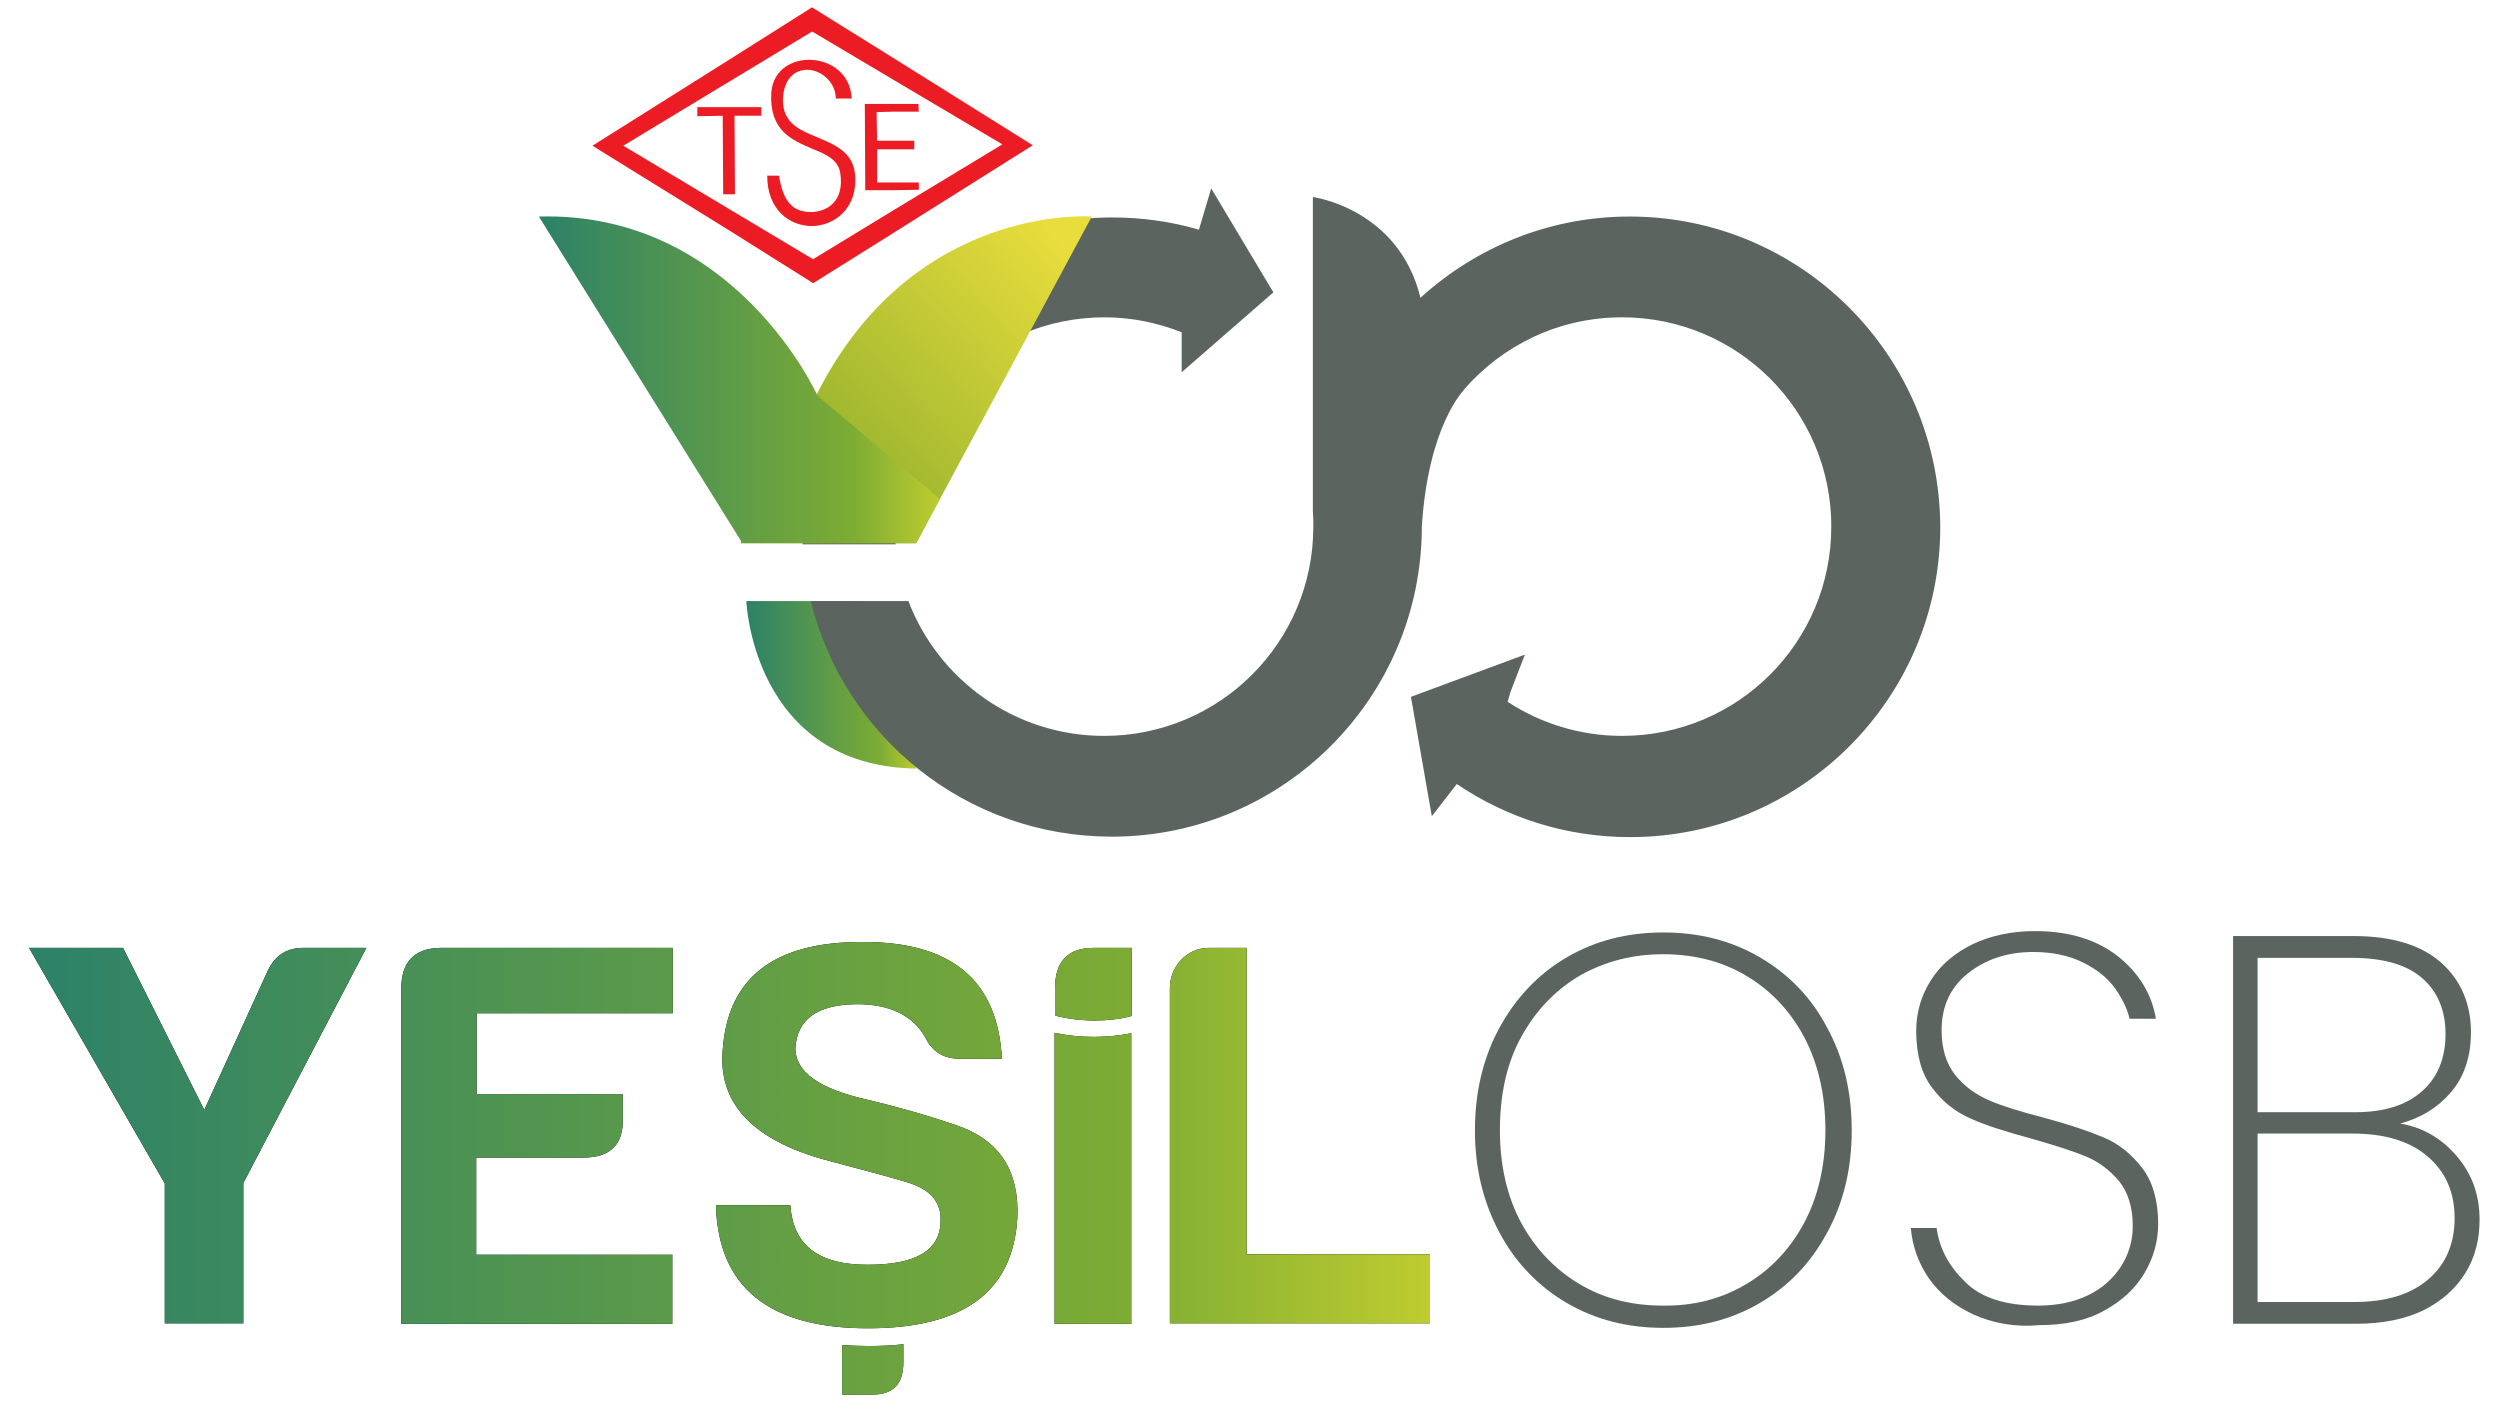
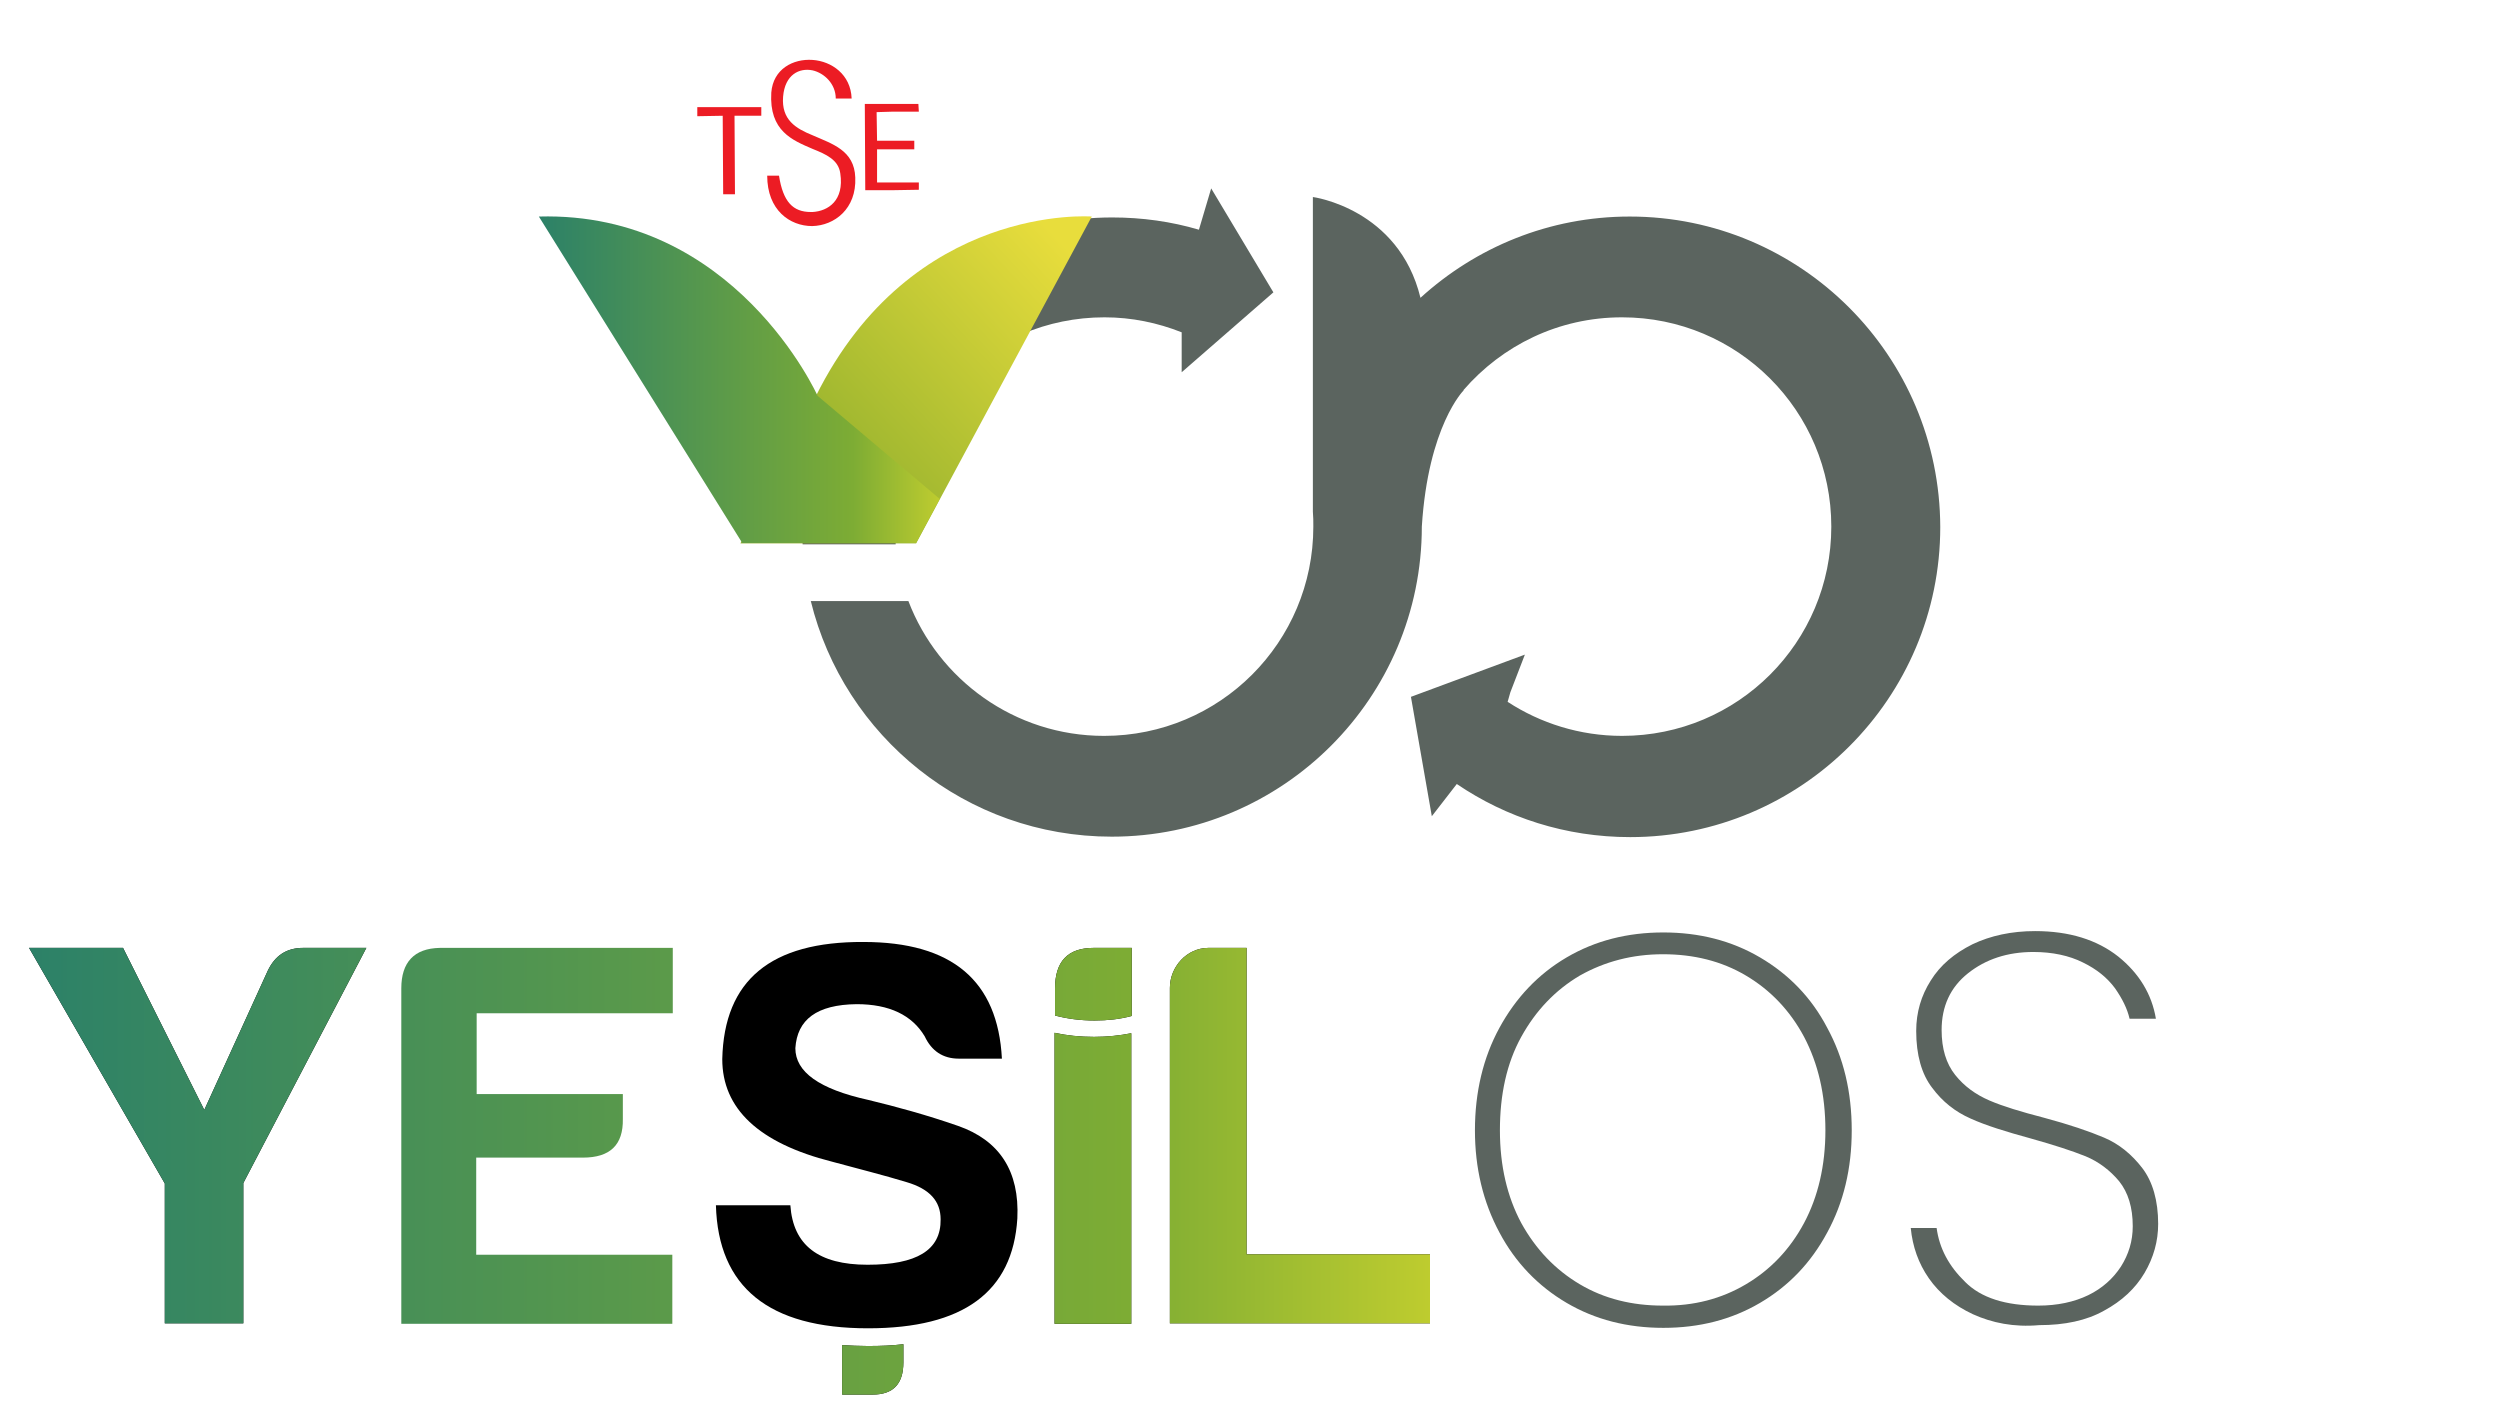
<svg xmlns="http://www.w3.org/2000/svg" version="1.1" id="Layer_1" x="0px" y="0px" viewBox="0 0 550.7 312.8" style="enable-background:new 0 0 550.7 312.8;" xml:space="preserve">
  <style type="text/css">
	.st0{fill:#5B645F;}
	.st1{fill-rule:evenodd;clip-rule:evenodd;fill:#EC1C24;}
	.st2{fill:url(#SVGID_1_);}
	.st3{fill:url(#SVGID_00000060002283553427800590000016980277709715869341_);}
	.st4{fill:url(#SVGID_00000146471304199283121120000006691513582495060150_);}
	.st5{fill:url(#SVGID_00000136409108567362432200000005366785882284441758_);}
	.st6{fill:url(#SVGID_00000132053254500425548790000014627027519228629392_);}
	.st7{fill:url(#SVGID_00000127742592454747619240000008968908204565703050_);}
	.st8{fill:url(#SVGID_00000075120984059584999140000009675658291238890657_);}
	.st9{fill:url(#SVGID_00000031182353430102699630000010399881700149597346_);}
	.st10{fill:url(#SVGID_00000136381878540924402730000001821836074538237367_);}
	.st11{fill:url(#SVGID_00000138556999074821065030000007966345299752021654_);}
</style>
  <g>
    <g>
      <path class="st0" d="M345.1,287c-6.3-3.7-11.3-8.9-14.8-15.5c-3.6-6.7-5.4-14.2-5.4-22.5c0-8.4,1.8-16,5.4-22.6    c3.6-6.6,8.5-11.8,14.8-15.5c6.3-3.7,13.4-5.5,21.3-5.5c7.9,0,15,1.8,21.3,5.5c6.3,3.7,11.3,8.8,14.8,15.5    c3.6,6.6,5.4,14.1,5.4,22.6c0,8.4-1.8,15.9-5.4,22.5c-3.6,6.7-8.5,11.8-14.8,15.5c-6.3,3.7-13.4,5.5-21.3,5.5    C358.5,292.5,351.4,290.7,345.1,287z M384.6,282.9c5.4-3.2,9.7-7.7,12.8-13.5c3.1-5.8,4.7-12.7,4.7-20.4c0-7.9-1.6-14.7-4.7-20.6    c-3.1-5.8-7.4-10.3-12.8-13.5c-5.4-3.2-11.5-4.7-18.3-4.7c-6.7,0-12.8,1.6-18.3,4.7c-5.4,3.2-9.7,7.7-12.9,13.5    c-3.2,5.8-4.7,12.7-4.7,20.6c0,7.8,1.6,14.6,4.7,20.4c3.2,5.8,7.5,10.3,12.9,13.5c5.4,3.2,11.5,4.7,18.3,4.7    C373.1,287.7,379.2,286.1,384.6,282.9z" />
      <path class="st0" d="M434.6,289.5c-4.1-1.9-7.4-4.6-9.7-7.9c-2.3-3.3-3.6-7-4-11.1h5.7c0.6,4.5,2.7,8.4,6.3,11.9    c3.5,3.5,8.9,5.2,16.1,5.2c4.2,0,7.9-0.8,11-2.3c3.1-1.5,5.5-3.7,7.2-6.3c1.7-2.7,2.6-5.6,2.6-8.9c0-4.1-1-7.4-3-9.9    c-2-2.4-4.5-4.3-7.4-5.5c-3-1.2-7-2.5-12-3.9c-5.5-1.5-10-2.9-13.3-4.4c-3.4-1.5-6.2-3.7-8.5-6.8c-2.3-3-3.5-7.2-3.5-12.5    c0-4.1,1.1-7.8,3.2-11.1c2.1-3.4,5.2-6,9.2-8c4-1.9,8.6-2.9,13.8-2.9c7.5,0,13.6,1.9,18.3,5.6c4.6,3.7,7.4,8.3,8.3,13.7h-5.8    c-0.5-2.2-1.6-4.4-3.2-6.7c-1.7-2.3-4-4.2-7.1-5.7c-3-1.5-6.7-2.3-10.9-2.3c-5.7,0-10.5,1.6-14.4,4.7c-3.9,3.1-5.8,7.3-5.8,12.5    c0,4.1,1,7.4,3,9.9c2,2.5,4.5,4.3,7.5,5.6c3,1.3,7,2.5,12,3.8c5.6,1.5,10,3,13.3,4.4c3.3,1.4,6.1,3.7,8.4,6.7    c2.3,3,3.5,7.2,3.5,12.3c0,3.8-1,7.4-3,10.8c-2,3.4-5,6.2-8.9,8.3c-3.9,2.2-8.7,3.2-14.3,3.2C443.6,292.4,438.8,291.4,434.6,289.5    z" />
-       <path class="st0" d="M541.2,254.7c3.4,4,5,8.6,5,14c0,4.4-1,8.3-3.1,11.7c-2.1,3.4-5.2,6.2-9.2,8.2c-4.1,2-9.1,3-14.9,3h-27.1    v-85.4h26.6c8.5,0,14.9,2,19.3,5.9c4.3,3.9,6.5,9,6.5,15.3c0,5.4-1.5,9.8-4.4,13.2c-2.9,3.4-6.7,5.7-11.2,6.9    C533.6,248.3,537.8,250.7,541.2,254.7z M497.3,245h21.4c6.4,0,11.3-1.5,14.8-4.6c3.4-3,5.2-7.2,5.2-12.6c0-5.2-1.7-9.3-5.1-12.3    c-3.4-3-8.6-4.5-15.5-4.5h-20.8V245z M534.8,281.9c3.9-3.3,5.9-7.8,5.9-13.6c0-5.7-2-10.2-6-13.6c-4-3.4-9.5-5-16.5-5h-20.9v37.1    h21.3C525.5,286.8,530.9,285.2,534.8,281.9z" />
    </g>
    <g>
-       <path class="st1" d="M196.5,12.6L179,1.7l-0.1-0.1l-18.2,11.5l-30.2,19l30.2,18.7L179,62.3l0.1,0.1l17.4-10.9l31-19.5L196.5,12.6z     M179.1,57.1L179.1,57.1l-18.4-11l-23.4-14L160.6,18l18.2-11L179,7l17.5,10.4l24.3,14.4l-24.3,14.7L179.1,57.1z" />
      <polygon class="st1" points="196.5,40.2 193.2,40.2 193.2,32.9 196.5,32.9 201.4,32.9 201.4,31 196.5,31 193.2,31 193.1,24.7     196.5,24.6 202.4,24.6 202.3,22.9 196.5,22.9 190.5,22.9 190.6,41.9 196.5,41.9 202.4,41.8 202.4,40.2   " />
      <path class="st1" d="M179,29.8c-3.7-1.5-6.9-3.4-6.5-8.5c0.4-4.9,3.6-6.4,6.5-5.8c2.6,0.6,5.1,3,5.1,6.2l3.5,0    c-0.2-5.3-4.4-8.2-8.6-8.5c-4.3-0.3-8.7,2-9.1,7.2c-0.5,8.5,4.7,10.5,9.1,12.4c3,1.2,5.7,2.4,6.1,5.4c0.9,6-2.7,8.3-6.1,8.5    c-0.1,0-0.2,0-0.4,0c-3.9,0-6.1-2.2-7-8l-2.6,0c0,7.6,5,11.1,9.9,11.1c4.9-0.1,9.8-3.8,9.5-10.7C188.2,33.1,183.3,31.7,179,29.8z" />
      <polygon class="st1" points="167.7,23.6 160.6,23.6 153.6,23.6 153.6,25.6 159.2,25.5 159.3,42.8 160.6,42.8 161.9,42.8     161.8,25.5 167.7,25.5   " />
    </g>
    <linearGradient id="SVGID_1_" gradientUnits="userSpaceOnUse" x1="164.422" y1="150.873" x2="201.954" y2="150.873">
      <stop offset="0" style="stop-color:#2C8168" />
      <stop offset="0.784" style="stop-color:#7DAC34" />
      <stop offset="1" style="stop-color:#BECC2F" />
    </linearGradient>
-     <path class="st2" d="M164.4,132.4c0,0,1.4,36.4,37.5,36.9l-11.8-36.9H164.4z" />
    <g>
      <path class="st0" d="M197.2,116c0-25.5,20.6-46.1,46.1-46.1c6,0,11.7,1.2,17,3.3v8.8l20.2-17.6l-13.7-22.9l-2.7,9.1    c-6.1-1.8-12.5-2.7-19.1-2.7c-37.7,0-68.3,30.6-68.3,68.3c0,1.2,0,2.4,0.1,3.7h20.5C197.3,118.5,197.2,117.2,197.2,116z" />
      <path class="st0" d="M359,47.7c-17.8,0-33.9,6.8-46.1,17.9c-4.8-19.7-23.7-22.2-23.7-22.2v20.7v48.6c0.1,1.1,0.1,2.2,0.1,3.3    c0,25.5-20.6,46.1-46.1,46.1c-19.7,0-36.5-12.4-43.1-29.7h-21.5c7.3,29.8,34.2,51.9,66.3,51.9c37.7,0,68.3-30.6,68.3-68.3    c1.4-22.2,9.2-30,9.2-30l0-0.1c8.5-9.8,20.9-16,34.9-16c25.5,0,46.1,20.6,46.1,46.1c0,25.5-20.6,46.1-46.1,46.1    c-9.3,0-18-2.8-25.2-7.5l0.6-2.1l3.2-8.3l-25.1,9.3l4.6,26.3l5.5-7.1c10.9,7.4,24,11.7,38.2,11.7c37.7,0,68.3-30.6,68.3-68.3    C427.3,78.3,396.7,47.7,359,47.7z" />
    </g>
    <linearGradient id="SVGID_00000160876925241516091540000007662156673023422121_" gradientUnits="userSpaceOnUse" x1="179.976" y1="109.746" x2="237.237" y2="57.042">
      <stop offset="0" style="stop-color:#90AF2D" />
      <stop offset="1" style="stop-color:#E8DD3C" />
    </linearGradient>
    <path style="fill:url(#SVGID_00000160876925241516091540000007662156673023422121_);" d="M201.8,119.7l38.7-72   c0,0-39.6-3.1-60.8,39.6l-16.6,32.4H201.8z" />
    <linearGradient id="SVGID_00000120535116838766011490000012707267269716354703_" gradientUnits="userSpaceOnUse" x1="118.72" y1="83.688" x2="206.994" y2="83.688">
      <stop offset="0" style="stop-color:#2C8168" />
      <stop offset="0.784" style="stop-color:#7DAC34" />
      <stop offset="1" style="stop-color:#BECC2F" />
    </linearGradient>
    <path style="fill:url(#SVGID_00000120535116838766011490000012707267269716354703_);" d="M118.7,47.7l44.8,71.9h38.3l5.2-9.7   l-26.9-22.7C180.1,87.2,161.9,46.5,118.7,47.7z" />
    <g>
      <g>
        <path d="M36.3,291.6v-30.9L6.4,208.8h20.7L45,244.5l14-30.7c1.6-3.3,4.1-5,7.8-5h13.9l-27.1,51.8v30.9H36.3z" />
-         <path d="M88.4,217.7c0-5.7,2.8-8.8,8.5-8.9h51.3v14.4h-43.2v17.8h32.2v5.5c0.1,5.7-2.8,8.5-8.8,8.5h-23.5v21.4h43.2v15.2H88.4     V217.7z" />
        <path d="M207.2,268.6c0-4-2.4-6.7-7.5-8.2c-4.9-1.5-10.5-2.9-16.4-4.5c-16.2-4.1-24.2-11.7-24.2-22.6     c0.4-17.4,10.7-25.9,31.1-25.8c19.5,0,29.6,8.5,30.5,25.7h-9.5c-3.5,0-6-1.7-7.5-4.9c-2.8-4.7-7.8-7.1-15-7.1     c-8.8,0.1-13.1,3.4-13.5,9.7c0,5.2,5.2,9,16.1,11.4c6.2,1.5,12.8,3.3,19.7,5.7c9.2,3.2,13.6,10,13.1,20.4     c-1,16.2-11.9,24.2-32.9,24.2c-21.9,0-33-9.1-33.5-27.1h16.4c0.6,8.8,6.2,13.1,17,13.1S207.3,275.4,207.2,268.6z" />
        <path d="M266.2,208.8h8.4v67.5H315v15.2h-57.3v-73.9C257.7,213,261.4,208.8,266.2,208.8z" />
        <g>
          <path d="M249.3,223.8v-15h-8.4c-5.7,0-8.5,3-8.5,8.9v6c2.6,0.7,5.6,1.1,8.7,1.1C244,224.8,246.7,224.5,249.3,223.8z" />
          <path d="M241,228.4c-3.1,0-6-0.3-8.7-0.9v64.1h16.9v-64C246.7,228.1,243.9,228.4,241,228.4z" />
        </g>
        <path d="M191.2,296.5c-2,0-3.9-0.1-5.7-0.2v10.9h6.7c4.6,0,6.8-2.4,6.8-7.1v-4C196.6,296.4,194,296.5,191.2,296.5z" />
      </g>
      <g>
        <linearGradient id="SVGID_00000067211170671812892180000011295894507581019063_" gradientUnits="userSpaceOnUse" x1="6.399" y1="257.372" x2="314.964" y2="257.372">
          <stop offset="0" style="stop-color:#2C8168" />
          <stop offset="0.784" style="stop-color:#7DAC34" />
          <stop offset="1" style="stop-color:#BECC2F" />
        </linearGradient>
        <path style="fill:url(#SVGID_00000067211170671812892180000011295894507581019063_);" d="M36.3,291.6v-30.9L6.4,208.8h20.7     L45,244.5l14-30.7c1.6-3.3,4.1-5,7.8-5h13.9l-27.1,51.8v30.9H36.3z" />
        <linearGradient id="SVGID_00000036967923026657739360000011797562410667164606_" gradientUnits="userSpaceOnUse" x1="6.399" y1="257.372" x2="314.964" y2="257.372">
          <stop offset="0" style="stop-color:#2C8168" />
          <stop offset="0.784" style="stop-color:#7DAC34" />
          <stop offset="1" style="stop-color:#BECC2F" />
        </linearGradient>
        <path style="fill:url(#SVGID_00000036967923026657739360000011797562410667164606_);" d="M88.4,217.7c0-5.7,2.8-8.8,8.5-8.9h51.3     v14.4h-43.2v17.8h32.2v5.5c0.1,5.7-2.8,8.5-8.8,8.5h-23.5v21.4h43.2v15.2H88.4V217.7z" />
        <linearGradient id="SVGID_00000177444766641797407090000010450162721689066674_" gradientUnits="userSpaceOnUse" x1="6.399" y1="257.372" x2="314.964" y2="257.372">
          <stop offset="0" style="stop-color:#2C8168" />
          <stop offset="0.784" style="stop-color:#7DAC34" />
          <stop offset="1" style="stop-color:#BECC2F" />
        </linearGradient>
-         <path style="fill:url(#SVGID_00000177444766641797407090000010450162721689066674_);" d="M207.2,268.6c0-4-2.4-6.7-7.5-8.2     c-4.9-1.5-10.5-2.9-16.4-4.5c-16.2-4.1-24.2-11.7-24.2-22.6c0.4-17.4,10.7-25.9,31.1-25.8c19.5,0,29.6,8.5,30.5,25.7h-9.5     c-3.5,0-6-1.7-7.5-4.9c-2.8-4.7-7.8-7.1-15-7.1c-8.8,0.1-13.1,3.4-13.5,9.7c0,5.2,5.2,9,16.1,11.4c6.2,1.5,12.8,3.3,19.7,5.7     c9.2,3.2,13.6,10,13.1,20.4c-1,16.2-11.9,24.2-32.9,24.2c-21.9,0-33-9.1-33.5-27.1h16.4c0.6,8.8,6.2,13.1,17,13.1     S207.3,275.4,207.2,268.6z" />
        <linearGradient id="SVGID_00000046319242279759870960000002962357804713650053_" gradientUnits="userSpaceOnUse" x1="6.399" y1="257.372" x2="314.964" y2="257.372">
          <stop offset="0" style="stop-color:#2C8168" />
          <stop offset="0.784" style="stop-color:#7DAC34" />
          <stop offset="1" style="stop-color:#BECC2F" />
        </linearGradient>
        <path style="fill:url(#SVGID_00000046319242279759870960000002962357804713650053_);" d="M266.2,208.8h8.4v67.5H315v15.2h-57.3     v-73.9C257.7,213,261.4,208.8,266.2,208.8z" />
        <g>
          <linearGradient id="SVGID_00000047051061737337252400000010783733267163776905_" gradientUnits="userSpaceOnUse" x1="6.399" y1="257.372" x2="314.964" y2="257.372">
            <stop offset="0" style="stop-color:#2C8168" />
            <stop offset="0.784" style="stop-color:#7DAC34" />
            <stop offset="1" style="stop-color:#BECC2F" />
          </linearGradient>
          <path style="fill:url(#SVGID_00000047051061737337252400000010783733267163776905_);" d="M249.3,223.8v-15h-8.4      c-5.7,0-8.5,3-8.5,8.9v6c2.6,0.7,5.6,1.1,8.7,1.1C244,224.8,246.7,224.5,249.3,223.8z" />
          <linearGradient id="SVGID_00000081635374579285820890000004592705306628834950_" gradientUnits="userSpaceOnUse" x1="6.399" y1="257.372" x2="314.964" y2="257.372">
            <stop offset="0" style="stop-color:#2C8168" />
            <stop offset="0.784" style="stop-color:#7DAC34" />
            <stop offset="1" style="stop-color:#BECC2F" />
          </linearGradient>
          <path style="fill:url(#SVGID_00000081635374579285820890000004592705306628834950_);" d="M241,228.4c-3.1,0-6-0.3-8.7-0.9v64.1      h16.9v-64C246.7,228.1,243.9,228.4,241,228.4z" />
        </g>
        <linearGradient id="SVGID_00000152974026784442127740000000659081684453012115_" gradientUnits="userSpaceOnUse" x1="6.399" y1="257.372" x2="314.964" y2="257.372">
          <stop offset="0" style="stop-color:#2C8168" />
          <stop offset="0.784" style="stop-color:#7DAC34" />
          <stop offset="1" style="stop-color:#BECC2F" />
        </linearGradient>
        <path style="fill:url(#SVGID_00000152974026784442127740000000659081684453012115_);" d="M191.2,296.5c-2,0-3.9-0.1-5.7-0.2v10.9     h6.7c4.6,0,6.8-2.4,6.8-7.1v-4C196.6,296.4,194,296.5,191.2,296.5z" />
      </g>
    </g>
  </g>
</svg>